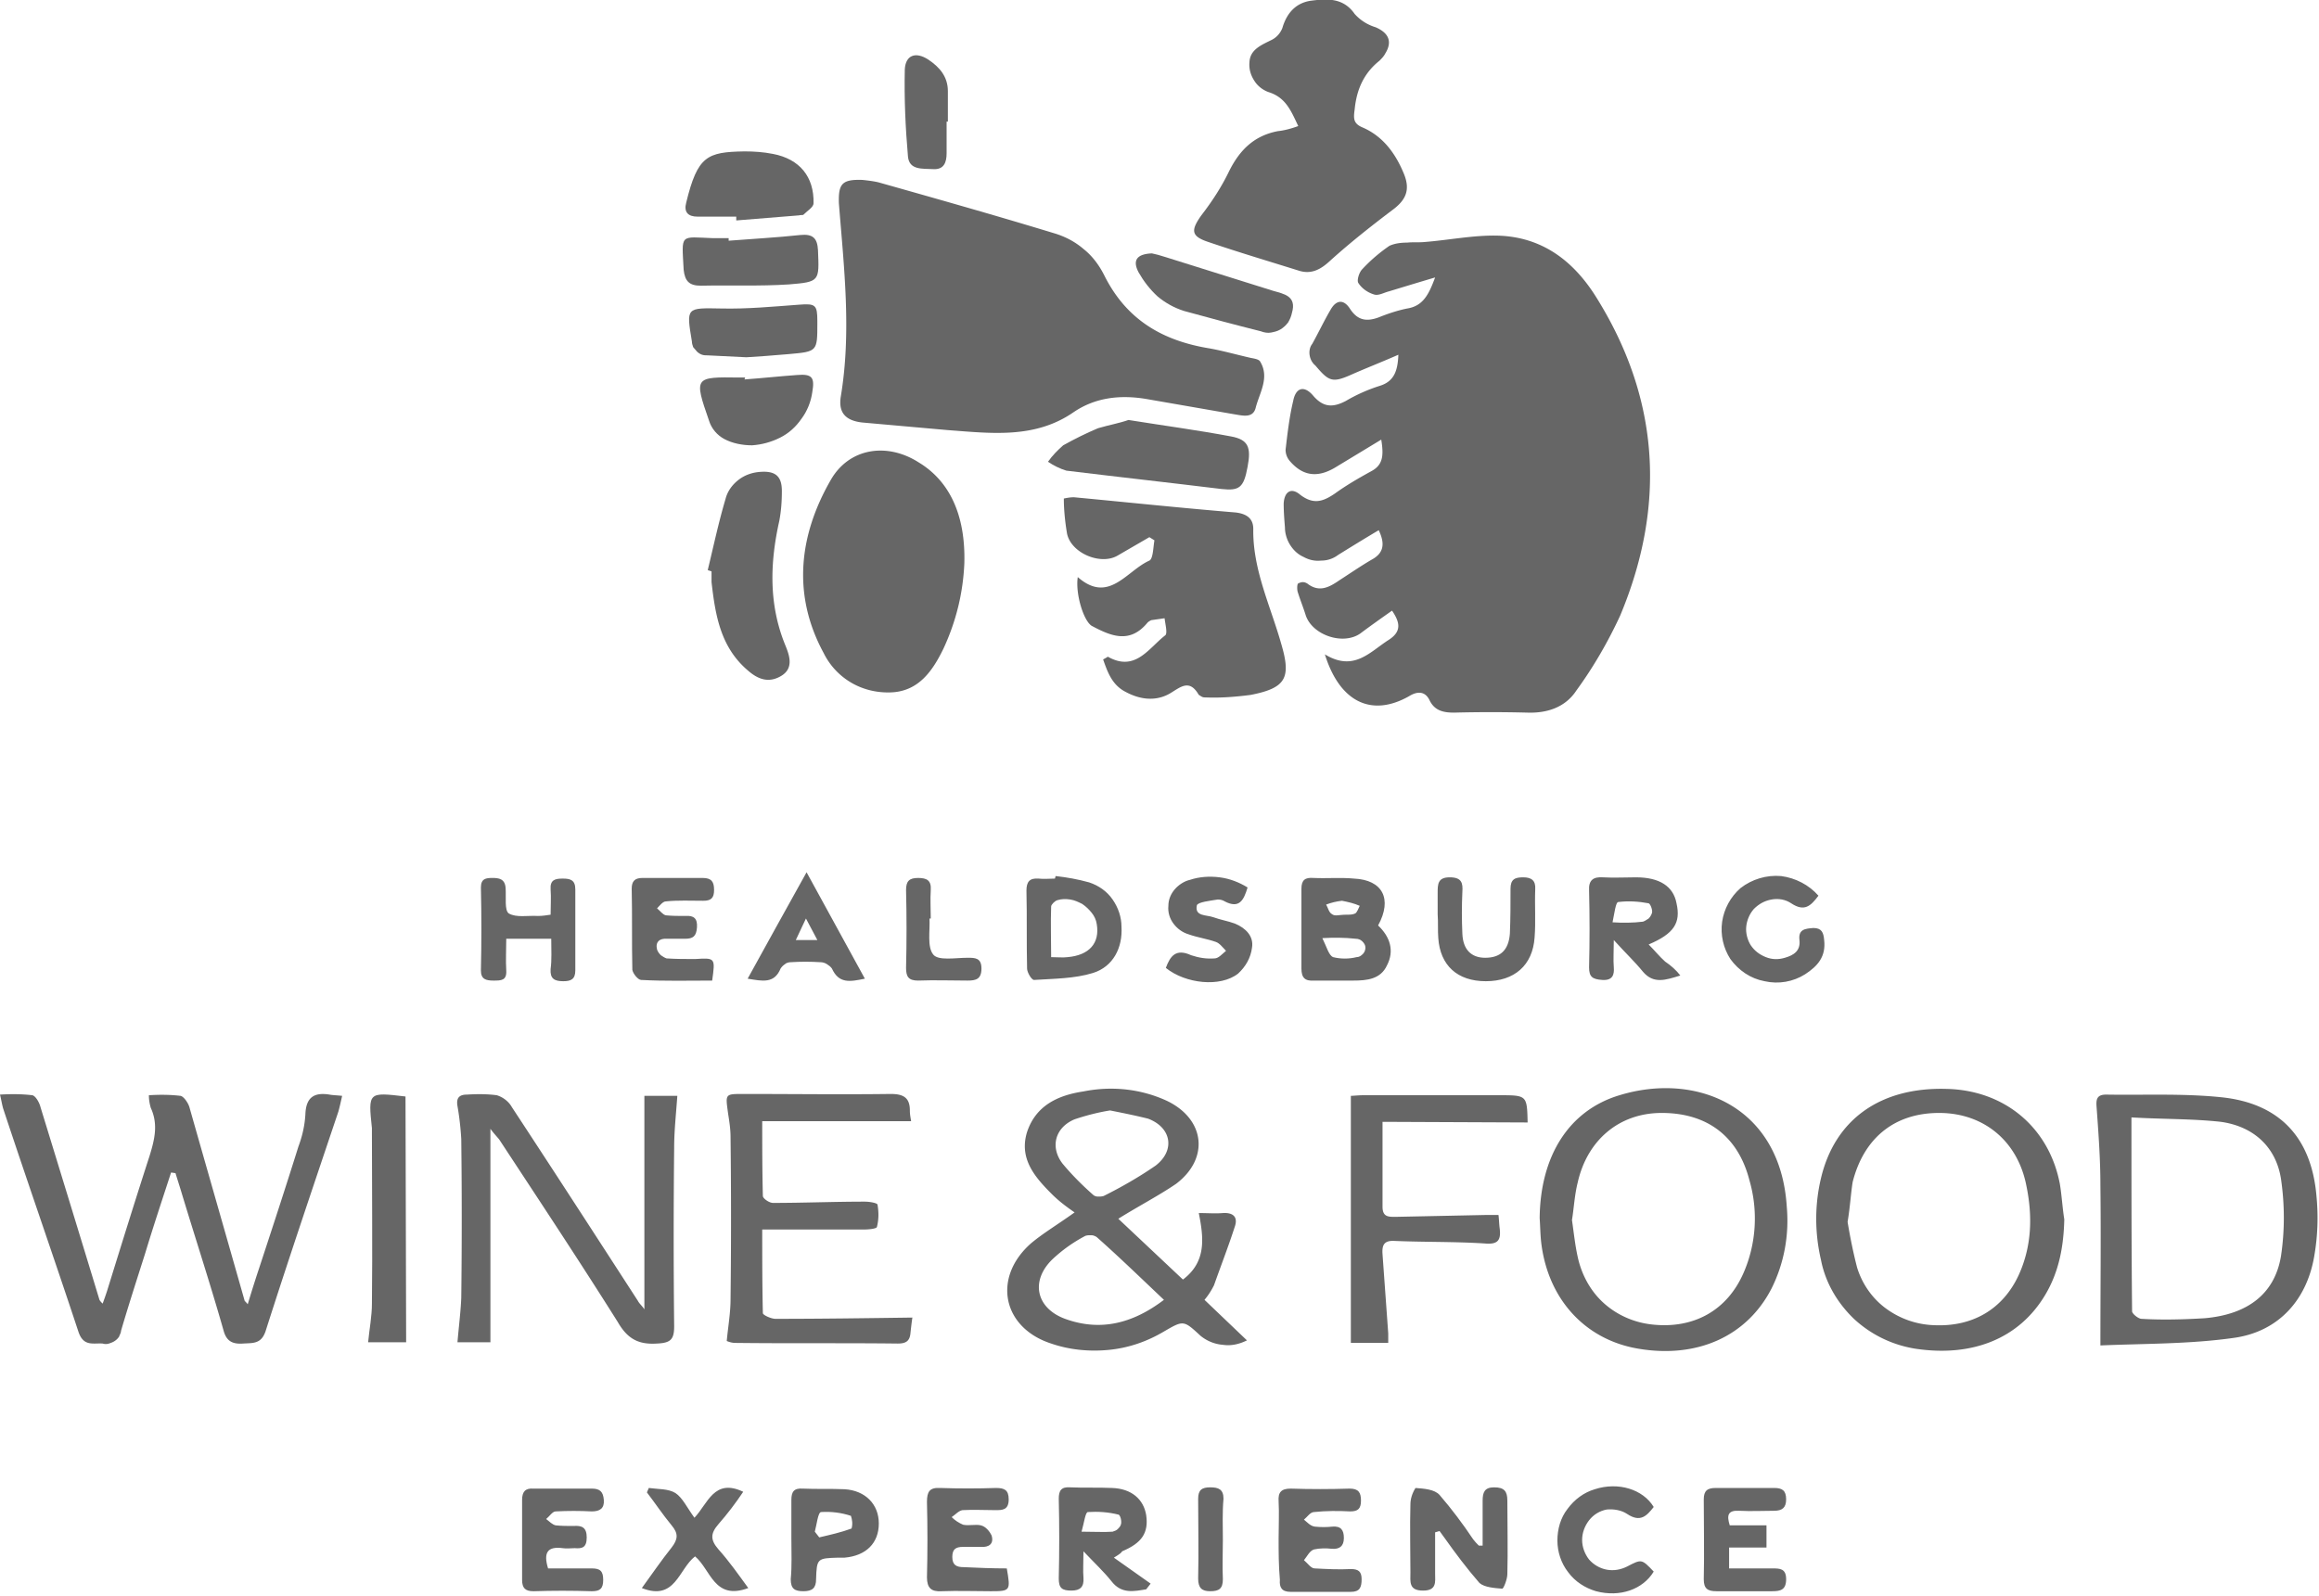
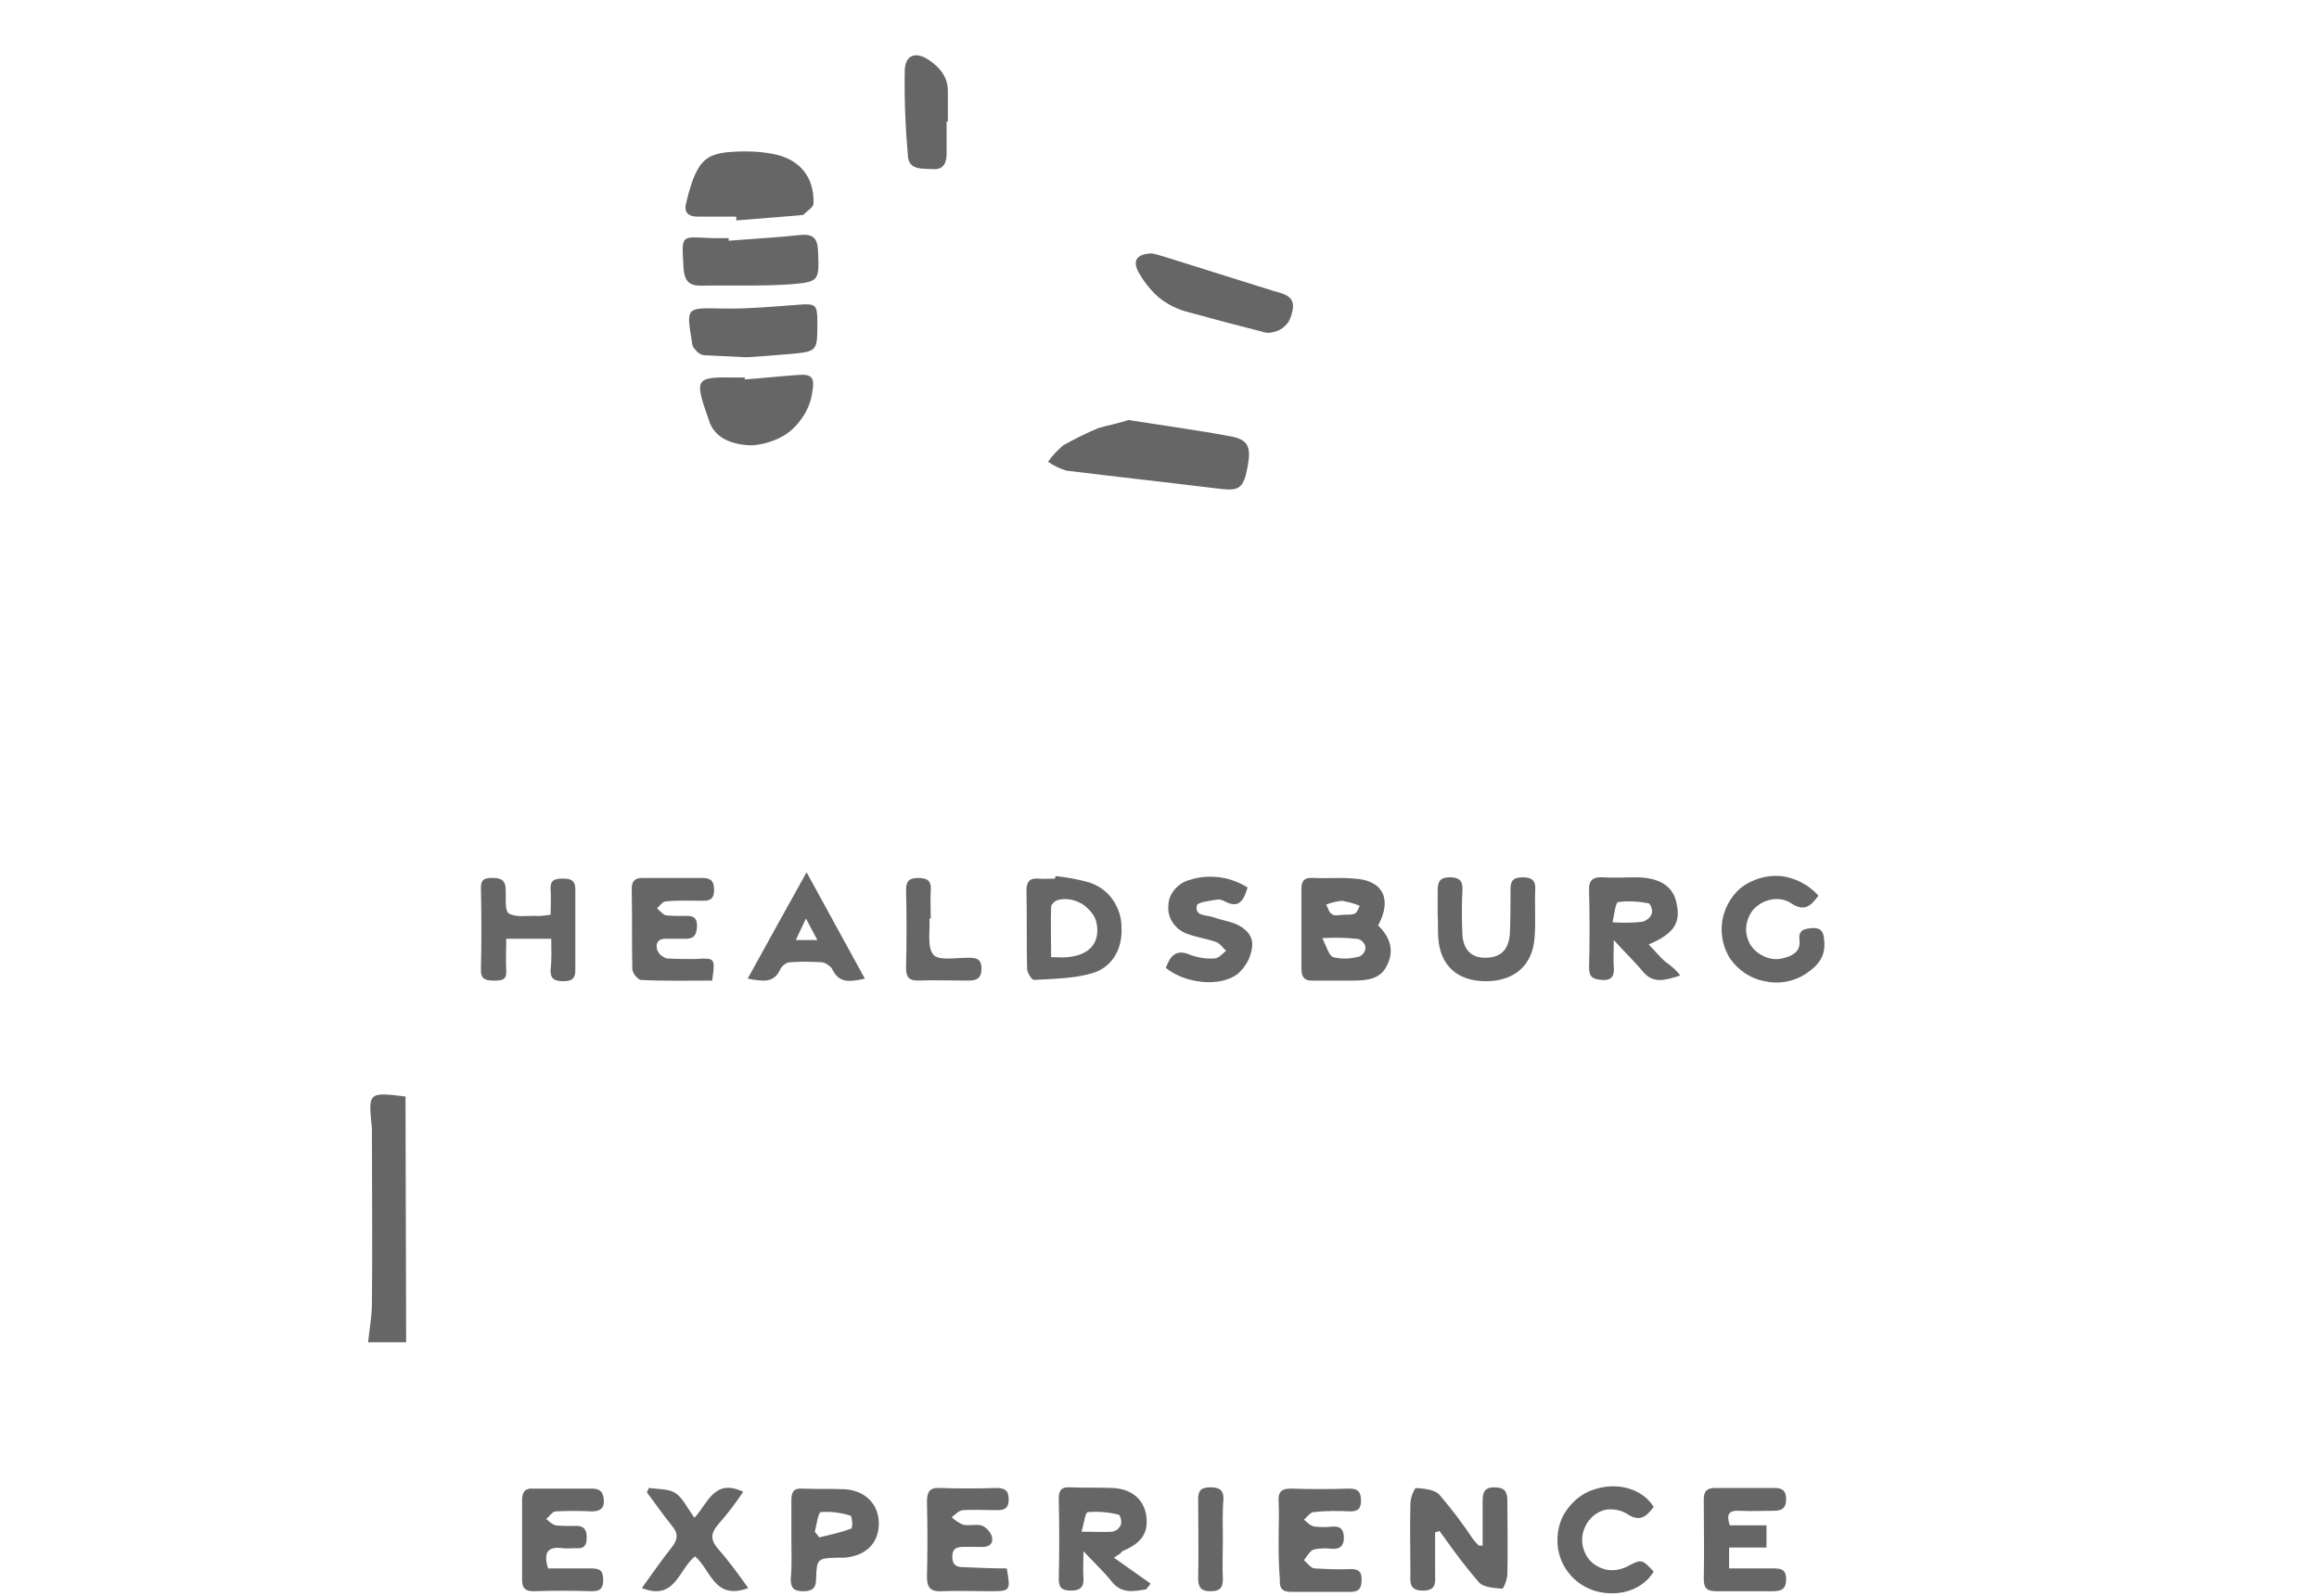
<svg xmlns="http://www.w3.org/2000/svg" xml:space="preserve" id="Layer_1" x="0" y="0" style="enable-background:new 0 0 366 252" version="1.1" viewBox="0 0 366 252">
  <style>.st0{fill:#666}</style>
-   <path d="M209.1 103.3c4.6 2.8 7.1-.4 10.1-2.3 2-1.3 1.8-2.7.5-4.6-1.7 1.2-3.4 2.4-5 3.6-2.7 1.9-7.5.3-8.6-2.8-.4-1.3-.9-2.5-1.3-3.8-.1-.4-.1-1.2.1-1.3.2-.1.5-.2.7-.2.3 0 .5.1.7.2 1.9 1.5 3.5.6 5.1-.5 1.7-1.1 3.3-2.2 5-3.2 1.9-1 2.3-2.4 1.2-4.7-2.2 1.3-4.3 2.6-6.4 3.9-.8.6-1.7.9-2.7.9-1 .1-1.9-.1-2.8-.6-.9-.4-1.6-1.1-2.1-1.9-.5-.8-.8-1.8-.8-2.7-.1-1.3-.2-2.5-.2-3.8.1-1.9 1.2-2.6 2.6-1.4 2.1 1.6 3.6 1.1 5.5-.2 1.8-1.3 3.7-2.4 5.7-3.5 1.9-1 2-2.5 1.6-5l-7.1 4.3c-2.9 1.8-5.3 1.5-7.4-1-.4-.5-.6-1.1-.6-1.7.3-2.6.6-5.2 1.2-7.7.4-2.1 1.7-2.5 3.1-.9 1.6 1.9 3.1 2 5.2.9 1.7-1 3.5-1.8 5.4-2.4 2.2-.7 2.8-2.3 2.9-4.9-2.5 1.1-4.8 2-7.1 3-3.3 1.5-3.8 1.3-6-1.3-.5-.4-.8-1-.9-1.6-.1-.6 0-1.3.4-1.8 1-1.8 1.9-3.7 2.9-5.4.9-1.6 2.1-1.7 3.1-.1 1.2 1.8 2.6 2 4.5 1.3 1.5-.6 3-1.1 4.5-1.4 2.5-.4 3.4-2.2 4.4-4.9-2.7.8-5 1.5-7.3 2.2-.8.2-1.6.7-2.3.5-1-.3-1.9-.9-2.5-1.8-.3-.4.1-1.7.6-2.2 1.3-1.4 2.7-2.6 4.3-3.7.9-.4 1.9-.5 2.8-.5.9-.1 1.8 0 2.8-.1 3.8-.3 7.7-1.1 11.5-1 7.1.2 12.1 4.1 15.7 10 9.9 16 10.8 32.8 3.6 50-1.9 4.1-4.2 8.1-6.9 11.8-1.7 2.6-4.5 3.6-7.7 3.5-3.9-.1-7.8-.1-11.6 0-1.7 0-3.1-.3-3.9-2-.7-1.4-1.9-1.4-3.2-.6-5.8 3.3-10.9 1.1-13.3-6.6zm-73-74.9c.9.1 1.8.2 2.6.4 9.2 2.6 18.4 5.2 27.6 8 1.7.5 3.3 1.3 4.7 2.5 1.4 1.1 2.5 2.6 3.3 4.2 3.5 7 9.2 10.3 16.6 11.5 2.2.4 4.3 1 6.5 1.5.5.1 1.3.2 1.5.6 1.5 2.5-.1 4.9-.7 7.2-.4 1.8-2.1 1.3-3.4 1.1L181 63c-4.1-.7-8.1-.3-11.6 2.1-6.1 4.2-13 3.3-19.8 2.8l-13.5-1.2c-2.7-.3-3.8-1.6-3.4-4.1 1.7-10.2.5-20.4-.3-30.5-.1-3.1.5-3.8 3.7-3.7zm68.8-8.5c-1.1-2.3-1.9-4.4-4.5-5.3-1-.3-1.9-1-2.4-1.8-.6-.9-.9-1.9-.8-3 .1-2 1.9-2.7 3.5-3.5.8-.4 1.4-1.1 1.7-1.9.7-2.4 2.2-4 4.6-4.3 2.4-.3 5-.5 6.8 2.1.9 1 2 1.7 3.3 2.1 2.1.9 2.7 2.3 1.5 4.2-.2.4-.6.8-.9 1.1-2.5 2-3.6 4.6-3.9 7.7-.2 1.4-.2 2.2 1.2 2.8 3.3 1.4 5.3 4.2 6.6 7.4 1 2.5.3 4.1-1.9 5.7-3.3 2.5-6.6 5.1-9.7 7.9-1.5 1.4-3 2.3-5.1 1.6-4.8-1.5-9.5-2.9-14.2-4.5-2.7-.9-2.8-1.8-1.1-4.2 1.7-2.2 3.2-4.5 4.4-7 1.7-3.4 4-5.6 7.7-6.3 1-.1 2.1-.4 3.2-.8zm-52.7 69c-.2 4.7-1.3 9.2-3.3 13.5-1.7 3.5-3.9 6.7-8.2 6.9-2.2.1-4.4-.4-6.3-1.5a11.1 11.1 0 0 1-4.4-4.7c-5-9.2-3.9-18.6 1.1-27.3 2.9-5.1 8.9-6 13.9-2.8 4.8 2.9 7.4 8.2 7.2 15.9zm17.9 2.2c4.9 4.3 7.7-1 11.3-2.6.6-.3.6-2.1.8-3.2l-.8-.5-5 2.9c-2.7 1.6-7.4-.4-8-3.5-.3-1.8-.5-3.7-.5-5.5.5-.1 1-.2 1.6-.2 8.5.8 17 1.7 25.5 2.4 1.7.2 2.8.9 2.8 2.6-.1 6.4 2.7 12.1 4.4 18.1 1.6 5.4.8 7-4.8 8.1-2.3.3-4.7.5-7.1.4-.2 0-.4 0-.6-.1-.2-.1-.3-.2-.5-.3-1.5-2.6-2.9-1.2-4.6-.2-2.3 1.3-4.8.9-7-.3-2.1-1.1-2.8-3.1-3.5-5.1.6-.3.8-.5.8-.4 4.3 2.4 6.4-1.4 9-3.4.4-.3 0-1.8-.1-2.7l-2.1.3c-.2.1-.4.2-.6.4-2.8 3.4-5.8 2.1-8.8.5-1.3-.8-2.6-5.1-2.2-7.7zM27 185.1c-1.4 4.3-2.8 8.5-4.1 12.8-1.3 4.1-2.6 8.1-3.8 12.2 0 .3-.2.6-.3.9-.2.3-.4.5-.7.7-.3.2-.6.3-.9.4s-.7.1-1 0c-1.5-.1-3 .5-3.8-1.8-3.9-11.8-8-23.5-11.9-35.3-.2-.7-.3-1.4-.5-2.2 1.7-.1 3.4-.1 5.1.1.5.1 1.1 1.1 1.3 1.9 3.1 10.1 6.2 20.2 9.3 30.4.1.2.3.4.5.6.3-.8.5-1.4.7-2 2.2-7.1 4.4-14.2 6.7-21.3.8-2.6 1.4-5 .2-7.6-.2-.7-.3-1.3-.3-2 1.7-.1 3.3-.1 5 .1.5.1 1.2 1.1 1.4 1.8 2.9 10.2 5.8 20.3 8.7 30.5 0 .1.2.2.5.6.6-2 1.2-3.9 1.8-5.7 2.1-6.4 4.2-12.8 6.2-19.2.6-1.6 1-3.3 1.1-5.1.1-2.6 1.3-3.5 3.8-3.1.5.1 1.1.1 2 .2-.2.9-.4 1.8-.6 2.5-3.9 11.6-7.8 23.1-11.5 34.7-.7 2-2 1.8-3.5 1.9-1.5.1-2.6-.2-3.1-2-2.1-7.4-4.5-14.7-6.7-22-.3-1-.6-1.9-.9-2.9l-.7-.1zm149.5 7.3 10.2 9.6c3.7-2.8 3.3-6.5 2.5-10.5 1.5 0 2.6.1 3.8 0 1.6-.1 2.4.6 1.9 2.1-1 3.1-2.2 6.2-3.3 9.3-.4.8-.9 1.6-1.5 2.3l6.7 6.4c-1.2.6-2.5.9-3.8.7-1.3-.1-2.5-.6-3.5-1.4-2.7-2.5-2.7-2.5-5.8-.7-2.7 1.6-5.6 2.6-8.7 2.9-3.1.3-6.2 0-9.1-1-7.7-2.5-9.3-10.4-3.2-15.8 1.9-1.6 4.1-2.9 6.9-4.9-1.3-.9-2.5-1.8-3.6-2.9-2.7-2.7-5.2-5.6-3.9-9.8 1.4-4.2 4.9-5.8 8.9-6.4 4.5-.9 9.1-.4 13.2 1.5 6 2.9 6.7 9.1 1.4 13.1-2.8 1.9-5.9 3.5-9.1 5.5zm7.2 12.8c-3.7-3.5-7.1-6.8-10.6-9.9-.3-.2-.6-.3-.9-.3-.3 0-.6 0-.9.1-1.9 1-3.6 2.2-5.2 3.7-3.5 3.4-2.6 7.7 2 9.4 5.5 2 10.6.8 15.6-3zm-8.5-29.9c-1.9.3-3.8.8-5.6 1.4-3.1 1.3-3.9 4.4-1.9 7 1.5 1.8 3.1 3.4 4.8 4.9.2.2.5.3.8.3.3 0 .6 0 .9-.1 2.8-1.4 5.6-3 8.2-4.8 3.1-2.4 2.5-6-1.2-7.4-2-.5-4-.9-6-1.3zm-97.8 2.9v33.7h-5.2c.2-2.4.5-4.7.6-7 .1-8.4.1-16.8 0-25.1-.1-1.7-.3-3.5-.6-5.2-.2-1.2.2-1.8 1.5-1.8 1.6-.1 3.2-.1 4.7.1 1 .3 1.9 1 2.4 1.9 6.7 10.2 13.3 20.4 19.9 30.6.2.4.6.7 1 1.3V173h5.2c-.2 2.9-.5 5.5-.5 8.2-.1 9.4-.1 18.8 0 28.2 0 2.1-.6 2.6-2.7 2.7-3 .2-4.7-.8-6.2-3.4-6.1-9.7-12.4-19.2-18.7-28.8-.4-.5-.9-1-1.4-1.7zM243 192.3c.1-9.8 4.6-17 12.6-19.4 12.1-3.7 25.4 1.7 26.4 17.6.4 4.4-.4 8.9-2.4 12.9-3.9 7.6-11.8 11.1-21.1 9.5-8.2-1.4-14-7.6-15.2-16.3-.2-1.4-.2-2.9-.3-4.3zm5.1.3c.3 2.1.5 4 .9 5.8.6 2.8 2 5.4 4.1 7.3 2.1 1.9 4.8 3.1 7.7 3.4 6.5.7 11.8-2.2 14.4-8.2 2-4.6 2.3-9.8.9-14.6-1.8-7-6.8-10.7-14.1-10.6-6.5.1-11.5 4.3-13 11-.5 2-.6 4.1-.9 5.9zm83.4 19.8c0-8.9.1-17.1 0-25.3 0-4.1-.3-8.2-.6-12.3-.1-1.2 0-2 1.5-2 6 .1 12-.2 18 .4 9.3.9 14.4 6.3 15.2 15.6.3 3.1.2 6.2-.3 9.2-1.1 7.1-5.6 12.2-12.7 13.2-7 1-14.2.9-21.1 1.2zm4.9-36c0 10.6 0 20.6.1 30.6 0 .4 1 1.2 1.5 1.2 3.3.2 6.7.1 10-.1 6.7-.6 11-3.8 12-9.8.6-4 .6-8.1 0-12.2-.8-5.1-4.4-8.3-9.5-9-4.5-.5-9.1-.4-14.1-.7zm-10.6 16.1c-.1 4.2-.8 8.2-3 11.9-4.1 6.9-11.5 9.9-20.6 8.5-3.6-.6-6.9-2.2-9.6-4.7-2.6-2.5-4.5-5.7-5.2-9.3-1-4.3-1-8.7 0-12.9 2.2-9.3 9.4-14.4 19.8-14.1 9.2.2 16.2 6.1 17.9 15 .3 1.8.4 3.7.7 5.6zm-34.2.4c.4 2.4.9 4.9 1.5 7.2.8 2.6 2.4 4.9 4.6 6.5 2.2 1.6 4.8 2.5 7.5 2.6 6.1.3 10.9-2.5 13.4-7.9 2.1-4.6 2.2-9.4 1.2-14.2-1.4-7-6.7-11.3-13.5-11.4-7.1-.1-12.1 3.8-13.9 10.9-.3 1.9-.4 3.9-.8 6.3zM144 208c-.1.6-.2 1.5-.3 2.4-.1 1.3-.7 1.7-2 1.7-8.6-.1-17.1 0-25.6-.1-.5 0-.9-.1-1.4-.3.2-2.2.6-4.4.6-6.6.1-8.5.1-17.1 0-25.6 0-1.3-.2-2.5-.4-3.8-.4-3-.5-3 2.4-3 7.8 0 15.5.1 23.3 0 2 0 3 .6 3 2.6 0 .6.1 1.1.2 1.7h-23.5c0 3.8 0 7.8.1 11.8 0 .4 1 1.1 1.6 1.1 4.8 0 9.6-.2 14.5-.2.7 0 2 .2 2 .5.2 1.2.2 2.3-.1 3.5-.1.3-1.4.4-2.1.4h-16c0 4.3 0 8.8.1 13.2 0 .3 1.3.9 2 .9 7.1 0 14.2-.1 21.6-.2zm74.2-30.9v13.4c0 1.6.9 1.6 2 1.6l14.5-.3h1.8c.1.8.1 1.5.2 2.2.2 1.8-.3 2.5-2.4 2.3-4.7-.3-9.5-.2-14.2-.4-1.7-.1-2 .7-1.9 2.1.3 4.2.6 8.3.9 12.5v1.5h-5.9v-39c.3 0 1.2-.1 2-.1h21.4c4.4 0 4.4 0 4.5 4.3l-22.9-.1zM111.7 90c.9-3.7 1.7-7.5 2.8-11.2.3-1.2 1-2.2 2-3 1-.8 2.2-1.2 3.4-1.3 2.4-.2 3.5.6 3.5 3 0 1.6-.1 3.1-.4 4.7-1.5 6.7-1.7 13.3 1 19.8.6 1.5 1.3 3.5-.7 4.7s-3.7.5-5.2-.8c-4.4-3.7-5.2-8.8-5.8-14v-1.7l-.6-.2z" class="st0" />
-   <path d="M178.1 66.3c5.6.9 10.9 1.6 16.2 2.6 2.7.5 3.2 1.7 2.6 4.8-.6 3.3-1.3 3.8-4.1 3.5-8.2-1-16.3-1.9-24.5-2.9-1-.3-2-.8-2.9-1.4.7-1 1.5-1.8 2.4-2.6 1.8-1 3.6-1.9 5.5-2.7 1.7-.5 3.4-.8 4.8-1.3zm-114 145.6h-6c.2-2.1.6-4.1.6-6.1.1-8.9 0-17.9 0-26.8v-.9c-.6-5.7-.6-5.7 5.3-5l.1 38.8zm52.1-177.7h-6.1c-1.5 0-2.2-.7-1.8-2.2 1.8-7.4 3.3-8 9.2-8.1 1.5 0 3 .1 4.5.4 4.2.8 6.5 3.6 6.4 7.8 0 .6-1 1.2-1.6 1.8-.1.1-.4 0-.7.1l-9.9.8v-.6zm101.3 111.9c1.9 1.8 2.6 4 1.4 6.3-1 2.2-3.2 2.4-5.3 2.4h-6.2c-1.4.1-2-.4-2-1.9v-12.6c0-1.4.6-1.8 1.9-1.7 2.1.1 4.3-.1 6.4.1 4.5.2 6.1 3.2 3.8 7.4zm-8.8 2c.7 1.4 1 2.7 1.7 3 1.2.3 2.5.3 3.7 0 .4 0 .7-.2 1-.5.3-.3.4-.7.4-1 0-.4-.2-.7-.5-1-.3-.3-.7-.4-1-.4-1.8-.2-3.5-.2-5.3-.1zm3.8-3.7c.5 0 1 0 1.4-.2.3-.2.5-.8.7-1.2-.9-.4-1.8-.6-2.8-.8-.9.1-1.7.3-2.5.6.3.5.4 1.2.9 1.5.5.4 1.1.1 2.3.1zM234 244v-7.1c0-1.3.3-2.1 1.8-2.1 1.6 0 2.1.6 2.1 2.1 0 3.9.1 7.8 0 11.6 0 .8-.6 2.3-.8 2.3-1.2-.1-2.8-.2-3.6-.9-2-2.3-3.8-4.7-5.5-7.1-.3-.4-.5-.7-.8-1.1l-.7.2v6.5c0 1.3.3 2.7-1.9 2.7-2.3 0-2-1.4-2-2.9 0-3.6-.1-7.1 0-10.7 0-.9.3-1.8.8-2.6 1.3.1 3 .2 3.8 1.1 1.9 2.2 3.7 4.6 5.3 7 .3.4.6.7.9 1h.6zm-58.2 1.9 5.8 4.1-.7.9c-1.9.3-3.9.8-5.5-1.3-1.2-1.5-2.6-2.8-4.4-4.7 0 1.8-.1 3 0 4.2.1 1.4-.5 2-1.9 2-1.5 0-2-.4-2-1.9.1-4.2.1-8.4 0-12.6 0-1.3.4-1.9 1.8-1.8 2.2.1 4.4 0 6.6.1 3.1.1 5 1.8 5.4 4.3.4 2.8-.7 4.4-3.8 5.7-.1.2-.3.4-1.3 1zm-5.1-4.1c2.1 0 3.5.1 4.9 0 .3-.1.6-.2.8-.4.2-.2.4-.4.5-.7.2-.5-.1-1.6-.4-1.6-1.6-.4-3.2-.5-4.8-.4-.4 0-.6 1.7-1 3.1zm89.5-92.7c1 1 1.7 1.9 2.6 2.7.9.6 1.8 1.4 2.4 2.2-2.3.7-4.2 1.4-5.9-.6-1.3-1.6-2.8-3-4.6-5 0 1.8-.1 3.1 0 4.3.1 1.2-.2 2.1-1.8 2-1.6-.1-2.1-.5-2.1-2 .1-4 .1-8.1 0-12.1-.1-1.7.7-2.2 2.2-2.1 1.7.1 3.5 0 5.2 0 3.7 0 5.9 1.4 6.4 4.1.7 3.1-.4 4.8-4.4 6.5zm-5.7-3.5c1.6.1 3.2.1 4.8-.1.3-.1.6-.3.9-.5.2-.2.4-.5.5-.8.2-.4-.2-1.5-.5-1.6-1.6-.3-3.2-.4-4.8-.2-.4 0-.6 1.8-.9 3.2zM115 38c3.8-.3 7.6-.5 11.3-.9 2-.2 2.7.5 2.8 2.4.2 4.9.3 5-4.6 5.4-4.6.3-9.3.1-13.9.2-1.8 0-2.5-.7-2.7-2.5-.3-5.8-.7-5.2 4.7-5h2.4v.4zm2.5 21.9c2.8-.2 5.5-.5 8.3-.7 2.4-.2 2.8.4 2.4 2.7-.2 1.5-.8 3-1.7 4.2-.9 1.3-2 2.3-3.4 3-1.4.7-2.9 1.1-4.4 1.2-1.5 0-3.1-.3-4.4-1-1.1-.6-2-1.6-2.4-2.9-2.4-6.9-2.3-6.9 4.8-6.8h.9l-.1.3zM181.8 40c.5.1 1.3.3 2.2.6l16.9 5.3c1.7.5 3.8.8 3 3.5-.1.5-.3 1-.6 1.5-.3.4-.7.8-1.2 1.1-.5.3-1 .4-1.5.5-.5.1-1.1 0-1.6-.2-4-1-8.1-2.1-12.1-3.2-1.6-.5-3-1.3-4.2-2.3-1.2-1.1-2.2-2.4-3-3.8-1-1.9-.3-2.9 2.1-3zm-15.2 98.3c1.8.2 3.5.5 5.3 1 1.5.5 2.8 1.4 3.7 2.7.9 1.3 1.4 2.8 1.4 4.3.2 3.3-1.3 6.3-4.5 7.3-2.9.9-6.2.9-9.3 1.1-.4 0-1.1-1.2-1.1-1.8-.1-4.1 0-8.2-.1-12.3 0-1.4.5-2 1.9-1.9.9.1 1.7 0 2.6 0l.1-.4zm-.7 12.8c1.1 0 1.8.1 2.6 0 3.4-.3 5.1-2.2 4.6-5.2-.1-.7-.4-1.3-.8-1.8s-.9-1-1.5-1.4c-.6-.3-1.2-.6-1.9-.7-.7-.1-1.3-.1-2 .1-.4.1-1 .7-1 1-.1 2.6 0 5.2 0 8zm-79.4 96.5h6.9c1.3 0 1.8.4 1.8 1.8s-.5 1.8-1.8 1.8c-3.1-.1-6.2-.1-9.2 0-1.3 0-1.8-.5-1.8-1.8v-12.6c0-1.3.5-1.9 1.8-1.8h9.2c1.3 0 1.8.5 1.9 1.8s-.6 1.8-1.9 1.8c-1.9-.1-3.8-.1-5.7 0-.5 0-1 .8-1.5 1.2.5.4 1 .9 1.5 1 .9.1 1.9.1 2.8.1 1.3-.1 2.1.2 2.1 1.8s-.7 1.8-1.9 1.7c-.6 0-1.3.1-1.9 0-2.3-.3-3.1.6-2.3 3.2zm.5-99.4h-7.1c0 1.7-.1 3.4 0 5s-.8 1.6-2 1.6-2-.2-2-1.6c.1-4.4.1-8.7 0-13.1 0-1.4.8-1.5 1.8-1.5s2 .1 2.1 1.6c.1 1.5-.2 3.5.5 4 1.2.7 3 .3 4.6.4.7 0 1.3-.1 2-.2 0-1.4.1-2.7 0-4-.1-1.5.7-1.7 1.9-1.7s2 .2 2 1.7v12.8c0 1.4-.7 1.7-1.9 1.7-1.4 0-2.1-.4-2-1.9.2-1.5.1-3 .1-4.8zm25.4 6.6c-3.8 0-7.5.1-11.2-.1-.5 0-1.3-1-1.4-1.6-.1-4.3 0-8.5-.1-12.8 0-1.2.5-1.7 1.7-1.7h9.5c1.4 0 1.8.6 1.8 1.9 0 1.3-.5 1.7-1.7 1.7-2 0-4-.1-5.9.1-.5 0-1 .7-1.4 1.1.5.4.9 1 1.4 1.1 1 .1 2 .1 3.1.1 1.3-.1 1.9.4 1.8 1.8s-.6 1.8-1.9 1.8h-2.8c-1.2-.1-1.9.5-1.6 1.7.1.3.3.6.6.9.3.2.6.4.9.5 1.5.1 3 .1 4.5.1 3.2-.2 3.2-.2 2.7 3.4zm46.5 92.8c.6 3.5.6 3.6-2.5 3.6-2.6 0-5.2-.1-7.8 0-1.6.1-2.3-.5-2.3-2.2.1-4 .1-7.9 0-11.9 0-1.6.4-2.3 2.1-2.2 2.9.1 5.9.1 8.8 0 1.3 0 2 .3 2 1.8 0 1.7-1 1.7-2.1 1.7-1.7 0-3.5-.1-5.2 0-.6.1-1.1.7-1.7 1.1.5.5 1.1.9 1.8 1.2.9.2 2-.1 2.8.1.4.1.7.3 1 .6.3.3.5.6.7 1 .4 1.3-.4 1.9-1.7 1.8H152c-1.2 0-1.7.4-1.7 1.6 0 1.3.7 1.6 1.8 1.6 2.1.1 4.5.2 6.8.2zm42.9-4.7c0-2 .1-4 0-5.9-.1-1.4.4-2 1.9-2 3.1.1 6.2.1 9.3 0 1.4 0 1.8.6 1.8 1.9s-.5 1.7-1.7 1.7c-1.9-.1-3.8-.1-5.7.1-.6 0-1.1.8-1.6 1.2.5.4 1 1 1.7 1.1.9.1 1.9.1 2.8 0 1.3-.1 1.8.5 1.8 1.8s-.7 1.8-1.9 1.7c-.9-.1-1.9-.1-2.8.1-.7.2-1.1 1.1-1.6 1.7.6.5 1.1 1.3 1.7 1.3 1.9.1 3.8.2 5.7.1 1.2 0 1.7.4 1.7 1.6 0 1.3-.3 2-1.7 2h-9.5c-1.4 0-1.8-.7-1.7-1.9-.2-2.3-.2-4.4-.2-6.5zm71.2-2.1h5.8v3.5h-5.9v3.3h6.8c1.2 0 2.2 0 2.2 1.7s-.9 1.9-2.2 1.9h-8.8c-1.4 0-2-.4-2-1.9.1-4.2 0-8.4 0-12.6 0-1.4.6-1.8 1.9-1.8h9.2c1.3 0 1.9.4 1.9 1.8 0 1.3-.6 1.8-1.9 1.8-1.8 0-3.6.1-5.5 0-1.8-.1-2 .7-1.5 2.3zM117.8 56.4c-2.3-.1-4.2-.2-6.1-.3-.3 0-.6 0-.9-.1-.3-.1-.6-.3-.8-.5s-.4-.5-.6-.7c-.1-.3-.2-.6-.2-.9-.9-5.4-.9-5.3 4.6-5.2 4.1.1 8.2-.3 12.3-.6 2.6-.2 2.9 0 2.9 2.6v.3c0 4.5 0 4.5-4.5 4.9-2.4.2-4.8.4-6.7.5zm169.2 85c-1.2 1.6-2.2 2.6-4.3 1.2-.9-.6-2-.8-3.1-.6-1.1.2-2 .7-2.8 1.5-.7.8-1.1 1.8-1.2 2.8-.1 1 .2 2.1.7 2.9.6.9 1.4 1.5 2.4 1.9 1 .4 2 .4 3 .1 1.4-.4 2.5-1.1 2.3-2.8-.2-1.7.9-1.8 2.2-1.9 1.3 0 1.6.7 1.7 1.9.3 2.6-1 4.1-3 5.4-1.9 1.2-4.2 1.6-6.4 1.1-2.2-.4-4.1-1.7-5.4-3.5-1.1-1.7-1.6-3.8-1.3-5.9.3-2 1.3-3.9 2.9-5.3 1.8-1.4 4.1-2.1 6.4-1.9 2.3.3 4.4 1.4 5.9 3.1zm-103 11.4c.7-1.9 1.6-3.1 4-2 1.2.4 2.4.6 3.7.5.6 0 1.2-.7 1.8-1.2-.5-.5-1-1.2-1.6-1.4-1.4-.5-2.9-.7-4.3-1.2-1-.3-1.8-.9-2.4-1.7-.6-.8-.9-1.8-.8-2.8 0-1 .4-1.9 1-2.6.6-.7 1.5-1.3 2.4-1.5 1.5-.5 3.1-.6 4.7-.4 1.6.2 3.1.8 4.4 1.6-.6 2-1.3 3.4-3.6 2.2-.3-.2-.7-.3-1.1-.3-1.2.2-3.1.4-3.3.9-.4 1.8 1.5 1.5 2.6 1.9s2.3.6 3.4 1c1.7.7 3 2 2.7 3.8-.2 1.6-1 3-2.2 4.1-2.8 2.2-8.3 1.6-11.4-.9zm-59.1 90.1v-6.1c0-1.3.4-1.9 1.8-1.8 2.2.1 4.4 0 6.6.1 3.3.2 5.4 2.4 5.4 5.4 0 3.1-2 5.1-5.4 5.4h-1c-3.3.1-3.4.1-3.5 3.4 0 1.4-.6 1.9-2 1.9s-2-.4-2-1.9c.2-2.1.1-4.2.1-6.4zm3.7-1.1.7.9c1.7-.4 3.5-.8 5.1-1.4.2-.7.1-1.4-.1-2-1.5-.5-3.1-.7-4.7-.6-.5 0-.7 2-1 3.1zm98.3-97.5V141c0-1.4 0-2.5 1.9-2.5s2.1.9 2 2.3c-.1 2.2-.1 4.4 0 6.6.1 2.5 1.4 3.8 3.6 3.8 2.4 0 3.7-1.2 3.9-3.8.1-2.4.1-4.7.1-7.1 0-1.5.7-1.8 2-1.8s2 .5 1.9 1.9c-.1 2.5.1 5.1-.1 7.6-.3 4.4-3.2 6.9-7.7 6.9s-7.2-2.5-7.5-6.8c-.1-1.2 0-2.5-.1-3.8zM118.1 250.7c-5.4 2-5.9-2.9-8.4-5-2.6 2-3.1 7.1-8.4 5 1.6-2.2 3.1-4.4 4.7-6.4 1-1.3 1.1-2.2 0-3.5-1.4-1.7-2.6-3.5-3.9-5.2.1-.2.2-.5.3-.7 1.4.2 3.1.1 4.2.8 1.1.7 1.9 2.4 3 3.9 2.1-2.2 3.1-6.3 7.7-4.1-1.2 1.8-2.5 3.5-3.9 5.1-1.3 1.5-1.3 2.5 0 4 1.7 1.9 3.1 3.9 4.7 6.1zm18.4-96.2c-2.4.5-4.1.8-5.2-1.6-.2-.3-.5-.5-.8-.7-.3-.2-.7-.3-1-.3-1.6-.1-3.2-.1-4.7 0-.3 0-.7.1-.9.3-.3.2-.5.4-.7.7-1 2.4-2.8 2-5.2 1.6 3.1-5.6 6-10.9 9.3-16.8l9.2 16.8zm-7.5-6.1-1.8-3.4-1.6 3.4h3.4zm132 89.5c-1.1 1.4-2.1 2.5-4.2 1.1-.9-.6-2.1-.8-3.2-.7-1.1.2-2.1.8-2.8 1.7-.7.9-1.1 2-1.1 3.1s.4 2.2 1.1 3.1c.7.8 1.7 1.4 2.8 1.6 1.1.2 2.2 0 3.2-.5 2.3-1.2 2.3-1.2 4.2.8-1.7 2.8-5.3 4.1-9.1 3.1-1.7-.5-3.3-1.5-4.4-3-1.1-1.4-1.7-3.2-1.7-5 0-1.8.5-3.6 1.6-5 1.1-1.5 2.6-2.6 4.3-3.1 3.7-1.2 7.6 0 9.3 2.8zM149.4 19.2v5c0 1.4-.4 2.6-2.1 2.5-1.7-.1-3.8.2-4-2-.4-4.6-.6-9.1-.5-13.7.1-2.3 1.7-2.9 3.7-1.6 1.8 1.2 3.1 2.7 3.1 5v4.8h-.2zM146.7 145c.1 1.9-.4 4.5.6 5.7.8 1 3.5.5 5.4.5 1.2 0 2.2 0 2.2 1.7s-.9 1.9-2.2 1.9c-2.6 0-5.2-.1-7.8 0-1.5 0-1.9-.6-1.9-2 .1-4.1.1-8.2 0-12.3 0-1.4.5-1.9 1.9-1.9s2.1.4 2 1.9c-.1 1.5 0 3 0 4.5h-.2zm46.3 98.1c0 2.1-.1 4.1 0 6.2 0 1.5-.6 1.9-2 1.9-1.3 0-1.9-.5-1.9-2 .1-4.2 0-8.4 0-12.6 0-1.4.6-1.8 1.9-1.8 1.3 0 2.1.3 2.1 1.8-.2 2.2-.1 4.4-.1 6.5z" class="st0" />
+   <path d="M178.1 66.3c5.6.9 10.9 1.6 16.2 2.6 2.7.5 3.2 1.7 2.6 4.8-.6 3.3-1.3 3.8-4.1 3.5-8.2-1-16.3-1.9-24.5-2.9-1-.3-2-.8-2.9-1.4.7-1 1.5-1.8 2.4-2.6 1.8-1 3.6-1.9 5.5-2.7 1.7-.5 3.4-.8 4.8-1.3zm-114 145.6h-6c.2-2.1.6-4.1.6-6.1.1-8.9 0-17.9 0-26.8v-.9c-.6-5.7-.6-5.7 5.3-5l.1 38.8zm52.1-177.7h-6.1c-1.5 0-2.2-.7-1.8-2.2 1.8-7.4 3.3-8 9.2-8.1 1.5 0 3 .1 4.5.4 4.2.8 6.5 3.6 6.4 7.8 0 .6-1 1.2-1.6 1.8-.1.1-.4 0-.7.1l-9.9.8v-.6zm101.3 111.9c1.9 1.8 2.6 4 1.4 6.3-1 2.2-3.2 2.4-5.3 2.4h-6.2c-1.4.1-2-.4-2-1.9v-12.6c0-1.4.6-1.8 1.9-1.7 2.1.1 4.3-.1 6.4.1 4.5.2 6.1 3.2 3.8 7.4zm-8.8 2c.7 1.4 1 2.7 1.7 3 1.2.3 2.5.3 3.7 0 .4 0 .7-.2 1-.5.3-.3.4-.7.4-1 0-.4-.2-.7-.5-1-.3-.3-.7-.4-1-.4-1.8-.2-3.5-.2-5.3-.1zm3.8-3.7c.5 0 1 0 1.4-.2.3-.2.5-.8.7-1.2-.9-.4-1.8-.6-2.8-.8-.9.1-1.7.3-2.5.6.3.5.4 1.2.9 1.5.5.4 1.1.1 2.3.1zM234 244v-7.1c0-1.3.3-2.1 1.8-2.1 1.6 0 2.1.6 2.1 2.1 0 3.9.1 7.8 0 11.6 0 .8-.6 2.3-.8 2.3-1.2-.1-2.8-.2-3.6-.9-2-2.3-3.8-4.7-5.5-7.1-.3-.4-.5-.7-.8-1.1l-.7.2v6.5c0 1.3.3 2.7-1.9 2.7-2.3 0-2-1.4-2-2.9 0-3.6-.1-7.1 0-10.7 0-.9.3-1.8.8-2.6 1.3.1 3 .2 3.8 1.1 1.9 2.2 3.7 4.6 5.3 7 .3.4.6.7.9 1h.6zm-58.2 1.9 5.8 4.1-.7.9c-1.9.3-3.9.8-5.5-1.3-1.2-1.5-2.6-2.8-4.4-4.7 0 1.8-.1 3 0 4.2.1 1.4-.5 2-1.9 2-1.5 0-2-.4-2-1.9.1-4.2.1-8.4 0-12.6 0-1.3.4-1.9 1.8-1.8 2.2.1 4.4 0 6.6.1 3.1.1 5 1.8 5.4 4.3.4 2.8-.7 4.4-3.8 5.7-.1.2-.3.4-1.3 1zm-5.1-4.1c2.1 0 3.5.1 4.9 0 .3-.1.6-.2.8-.4.2-.2.4-.4.5-.7.2-.5-.1-1.6-.4-1.6-1.6-.4-3.2-.5-4.8-.4-.4 0-.6 1.7-1 3.1zm89.5-92.7c1 1 1.7 1.9 2.6 2.7.9.6 1.8 1.4 2.4 2.2-2.3.7-4.2 1.4-5.9-.6-1.3-1.6-2.8-3-4.6-5 0 1.8-.1 3.1 0 4.3.1 1.2-.2 2.1-1.8 2-1.6-.1-2.1-.5-2.1-2 .1-4 .1-8.1 0-12.1-.1-1.7.7-2.2 2.2-2.1 1.7.1 3.5 0 5.2 0 3.7 0 5.9 1.4 6.4 4.1.7 3.1-.4 4.8-4.4 6.5zm-5.7-3.5c1.6.1 3.2.1 4.8-.1.3-.1.6-.3.9-.5.2-.2.4-.5.5-.8.2-.4-.2-1.5-.5-1.6-1.6-.3-3.2-.4-4.8-.2-.4 0-.6 1.8-.9 3.2zM115 38c3.8-.3 7.6-.5 11.3-.9 2-.2 2.7.5 2.8 2.4.2 4.9.3 5-4.6 5.4-4.6.3-9.3.1-13.9.2-1.8 0-2.5-.7-2.7-2.5-.3-5.8-.7-5.2 4.7-5h2.4v.4zm2.5 21.9c2.8-.2 5.5-.5 8.3-.7 2.4-.2 2.8.4 2.4 2.7-.2 1.5-.8 3-1.7 4.2-.9 1.3-2 2.3-3.4 3-1.4.7-2.9 1.1-4.4 1.2-1.5 0-3.1-.3-4.4-1-1.1-.6-2-1.6-2.4-2.9-2.4-6.9-2.3-6.9 4.8-6.8h.9l-.1.3zM181.8 40c.5.1 1.3.3 2.2.6l16.9 5.3c1.7.5 3.8.8 3 3.5-.1.5-.3 1-.6 1.5-.3.4-.7.8-1.2 1.1-.5.3-1 .4-1.5.5-.5.1-1.1 0-1.6-.2-4-1-8.1-2.1-12.1-3.2-1.6-.5-3-1.3-4.2-2.3-1.2-1.1-2.2-2.4-3-3.8-1-1.9-.3-2.9 2.1-3zm-15.2 98.3c1.8.2 3.5.5 5.3 1 1.5.5 2.8 1.4 3.7 2.7.9 1.3 1.4 2.8 1.4 4.3.2 3.3-1.3 6.3-4.5 7.3-2.9.9-6.2.9-9.3 1.1-.4 0-1.1-1.2-1.1-1.8-.1-4.1 0-8.2-.1-12.3 0-1.4.5-2 1.9-1.9.9.1 1.7 0 2.6 0l.1-.4zm-.7 12.8c1.1 0 1.8.1 2.6 0 3.4-.3 5.1-2.2 4.6-5.2-.1-.7-.4-1.3-.8-1.8s-.9-1-1.5-1.4c-.6-.3-1.2-.6-1.9-.7-.7-.1-1.3-.1-2 .1-.4.1-1 .7-1 1-.1 2.6 0 5.2 0 8zm-79.4 96.5h6.9c1.3 0 1.8.4 1.8 1.8s-.5 1.8-1.8 1.8c-3.1-.1-6.2-.1-9.2 0-1.3 0-1.8-.5-1.8-1.8v-12.6c0-1.3.5-1.9 1.8-1.8h9.2c1.3 0 1.8.5 1.9 1.8s-.6 1.8-1.9 1.8c-1.9-.1-3.8-.1-5.7 0-.5 0-1 .8-1.5 1.2.5.4 1 .9 1.5 1 .9.1 1.9.1 2.8.1 1.3-.1 2.1.2 2.1 1.8s-.7 1.8-1.9 1.7c-.6 0-1.3.1-1.9 0-2.3-.3-3.1.6-2.3 3.2zm.5-99.4h-7.1c0 1.7-.1 3.4 0 5s-.8 1.6-2 1.6-2-.2-2-1.6c.1-4.4.1-8.7 0-13.1 0-1.4.8-1.5 1.8-1.5s2 .1 2.1 1.6c.1 1.5-.2 3.5.5 4 1.2.7 3 .3 4.6.4.7 0 1.3-.1 2-.2 0-1.4.1-2.7 0-4-.1-1.5.7-1.7 1.9-1.7s2 .2 2 1.7v12.8c0 1.4-.7 1.7-1.9 1.7-1.4 0-2.1-.4-2-1.9.2-1.5.1-3 .1-4.8zm25.4 6.6c-3.8 0-7.5.1-11.2-.1-.5 0-1.3-1-1.4-1.6-.1-4.3 0-8.5-.1-12.8 0-1.2.5-1.7 1.7-1.7h9.5c1.4 0 1.8.6 1.8 1.9 0 1.3-.5 1.7-1.7 1.7-2 0-4-.1-5.9.1-.5 0-1 .7-1.4 1.1.5.4.9 1 1.4 1.1 1 .1 2 .1 3.1.1 1.3-.1 1.9.4 1.8 1.8s-.6 1.8-1.9 1.8h-2.8c-1.2-.1-1.9.5-1.6 1.7.1.3.3.6.6.9.3.2.6.4.9.5 1.5.1 3 .1 4.5.1 3.2-.2 3.2-.2 2.7 3.4zm46.5 92.8c.6 3.5.6 3.6-2.5 3.6-2.6 0-5.2-.1-7.8 0-1.6.1-2.3-.5-2.3-2.2.1-4 .1-7.9 0-11.9 0-1.6.4-2.3 2.1-2.2 2.9.1 5.9.1 8.8 0 1.3 0 2 .3 2 1.8 0 1.7-1 1.7-2.1 1.7-1.7 0-3.5-.1-5.2 0-.6.1-1.1.7-1.7 1.1.5.5 1.1.9 1.8 1.2.9.2 2-.1 2.8.1.4.1.7.3 1 .6.3.3.5.6.7 1 .4 1.3-.4 1.9-1.7 1.8H152c-1.2 0-1.7.4-1.7 1.6 0 1.3.7 1.6 1.8 1.6 2.1.1 4.5.2 6.8.2zm42.9-4.7c0-2 .1-4 0-5.9-.1-1.4.4-2 1.9-2 3.1.1 6.2.1 9.3 0 1.4 0 1.8.6 1.8 1.9s-.5 1.7-1.7 1.7c-1.9-.1-3.8-.1-5.7.1-.6 0-1.1.8-1.6 1.2.5.4 1 1 1.7 1.1.9.1 1.9.1 2.8 0 1.3-.1 1.8.5 1.8 1.8s-.7 1.8-1.9 1.7c-.9-.1-1.9-.1-2.8.1-.7.2-1.1 1.1-1.6 1.7.6.5 1.1 1.3 1.7 1.3 1.9.1 3.8.2 5.7.1 1.2 0 1.7.4 1.7 1.6 0 1.3-.3 2-1.7 2h-9.5c-1.4 0-1.8-.7-1.7-1.9-.2-2.3-.2-4.4-.2-6.5zm71.2-2.1h5.8v3.5h-5.9v3.3h6.8c1.2 0 2.2 0 2.2 1.7s-.9 1.9-2.2 1.9h-8.8c-1.4 0-2-.4-2-1.9.1-4.2 0-8.4 0-12.6 0-1.4.6-1.8 1.9-1.8h9.2c1.3 0 1.9.4 1.9 1.8 0 1.3-.6 1.8-1.9 1.8-1.8 0-3.6.1-5.5 0-1.8-.1-2 .7-1.5 2.3zM117.8 56.4c-2.3-.1-4.2-.2-6.1-.3-.3 0-.6 0-.9-.1-.3-.1-.6-.3-.8-.5s-.4-.5-.6-.7c-.1-.3-.2-.6-.2-.9-.9-5.4-.9-5.3 4.6-5.2 4.1.1 8.2-.3 12.3-.6 2.6-.2 2.9 0 2.9 2.6v.3c0 4.5 0 4.5-4.5 4.9-2.4.2-4.8.4-6.7.5zm169.2 85c-1.2 1.6-2.2 2.6-4.3 1.2-.9-.6-2-.8-3.1-.6-1.1.2-2 .7-2.8 1.5-.7.8-1.1 1.8-1.2 2.8-.1 1 .2 2.1.7 2.9.6.9 1.4 1.5 2.4 1.9 1 .4 2 .4 3 .1 1.4-.4 2.5-1.1 2.3-2.8-.2-1.7.9-1.8 2.2-1.9 1.3 0 1.6.7 1.7 1.9.3 2.6-1 4.1-3 5.4-1.9 1.2-4.2 1.6-6.4 1.1-2.2-.4-4.1-1.7-5.4-3.5-1.1-1.7-1.6-3.8-1.3-5.9.3-2 1.3-3.9 2.9-5.3 1.8-1.4 4.1-2.1 6.4-1.9 2.3.3 4.4 1.4 5.9 3.1zm-103 11.4c.7-1.9 1.6-3.1 4-2 1.2.4 2.4.6 3.7.5.6 0 1.2-.7 1.8-1.2-.5-.5-1-1.2-1.6-1.4-1.4-.5-2.9-.7-4.3-1.2-1-.3-1.8-.9-2.4-1.7-.6-.8-.9-1.8-.8-2.8 0-1 .4-1.9 1-2.6.6-.7 1.5-1.3 2.4-1.5 1.5-.5 3.1-.6 4.7-.4 1.6.2 3.1.8 4.4 1.6-.6 2-1.3 3.4-3.6 2.2-.3-.2-.7-.3-1.1-.3-1.2.2-3.1.4-3.3.9-.4 1.8 1.5 1.5 2.6 1.9s2.3.6 3.4 1c1.7.7 3 2 2.7 3.8-.2 1.6-1 3-2.2 4.1-2.8 2.2-8.3 1.6-11.4-.9zm-59.1 90.1v-6.1c0-1.3.4-1.9 1.8-1.8 2.2.1 4.4 0 6.6.1 3.3.2 5.4 2.4 5.4 5.4 0 3.1-2 5.1-5.4 5.4h-1c-3.3.1-3.4.1-3.5 3.4 0 1.4-.6 1.9-2 1.9s-2-.4-2-1.9c.2-2.1.1-4.2.1-6.4zm3.7-1.1.7.9c1.7-.4 3.5-.8 5.1-1.4.2-.7.1-1.4-.1-2-1.5-.5-3.1-.7-4.7-.6-.5 0-.7 2-1 3.1zm98.3-97.5V141c0-1.4 0-2.5 1.9-2.5s2.1.9 2 2.3c-.1 2.2-.1 4.4 0 6.6.1 2.5 1.4 3.8 3.6 3.8 2.4 0 3.7-1.2 3.9-3.8.1-2.4.1-4.7.1-7.1 0-1.5.7-1.8 2-1.8s2 .5 1.9 1.9c-.1 2.5.1 5.1-.1 7.6-.3 4.4-3.2 6.9-7.7 6.9s-7.2-2.5-7.5-6.8c-.1-1.2 0-2.5-.1-3.8zM118.1 250.7c-5.4 2-5.9-2.9-8.4-5-2.6 2-3.1 7.1-8.4 5 1.6-2.2 3.1-4.4 4.7-6.4 1-1.3 1.1-2.2 0-3.5-1.4-1.7-2.6-3.5-3.9-5.2.1-.2.2-.5.3-.7 1.4.2 3.1.1 4.2.8 1.1.7 1.9 2.4 3 3.9 2.1-2.2 3.1-6.3 7.7-4.1-1.2 1.8-2.5 3.5-3.9 5.1-1.3 1.5-1.3 2.5 0 4 1.7 1.9 3.1 3.9 4.7 6.1zm18.4-96.2c-2.4.5-4.1.8-5.2-1.6-.2-.3-.5-.5-.8-.7-.3-.2-.7-.3-1-.3-1.6-.1-3.2-.1-4.7 0-.3 0-.7.1-.9.3-.3.2-.5.4-.7.7-1 2.4-2.8 2-5.2 1.6 3.1-5.6 6-10.9 9.3-16.8l9.2 16.8zm-7.5-6.1-1.8-3.4-1.6 3.4h3.4zm132 89.5c-1.1 1.4-2.1 2.5-4.2 1.1-.9-.6-2.1-.8-3.2-.7-1.1.2-2.1.8-2.8 1.7-.7.9-1.1 2-1.1 3.1s.4 2.2 1.1 3.1c.7.8 1.7 1.4 2.8 1.6 1.1.2 2.2 0 3.2-.5 2.3-1.2 2.3-1.2 4.2.8-1.7 2.8-5.3 4.1-9.1 3.1-1.7-.5-3.3-1.5-4.4-3-1.1-1.4-1.7-3.2-1.7-5 0-1.8.5-3.6 1.6-5 1.1-1.5 2.6-2.6 4.3-3.1 3.7-1.2 7.6 0 9.3 2.8zM149.4 19.2v5c0 1.4-.4 2.6-2.1 2.5-1.7-.1-3.8.2-4-2-.4-4.6-.6-9.1-.5-13.7.1-2.3 1.7-2.9 3.7-1.6 1.8 1.2 3.1 2.7 3.1 5v4.8h-.2zM146.7 145c.1 1.9-.4 4.5.6 5.7.8 1 3.5.5 5.4.5 1.2 0 2.2 0 2.2 1.7s-.9 1.9-2.2 1.9c-2.6 0-5.2-.1-7.8 0-1.5 0-1.9-.6-1.9-2 .1-4.1.1-8.2 0-12.3 0-1.4.5-1.9 1.9-1.9s2.1.4 2 1.9c-.1 1.5 0 3 0 4.5h-.2m46.3 98.1c0 2.1-.1 4.1 0 6.2 0 1.5-.6 1.9-2 1.9-1.3 0-1.9-.5-1.9-2 .1-4.2 0-8.4 0-12.6 0-1.4.6-1.8 1.9-1.8 1.3 0 2.1.3 2.1 1.8-.2 2.2-.1 4.4-.1 6.5z" class="st0" />
</svg>